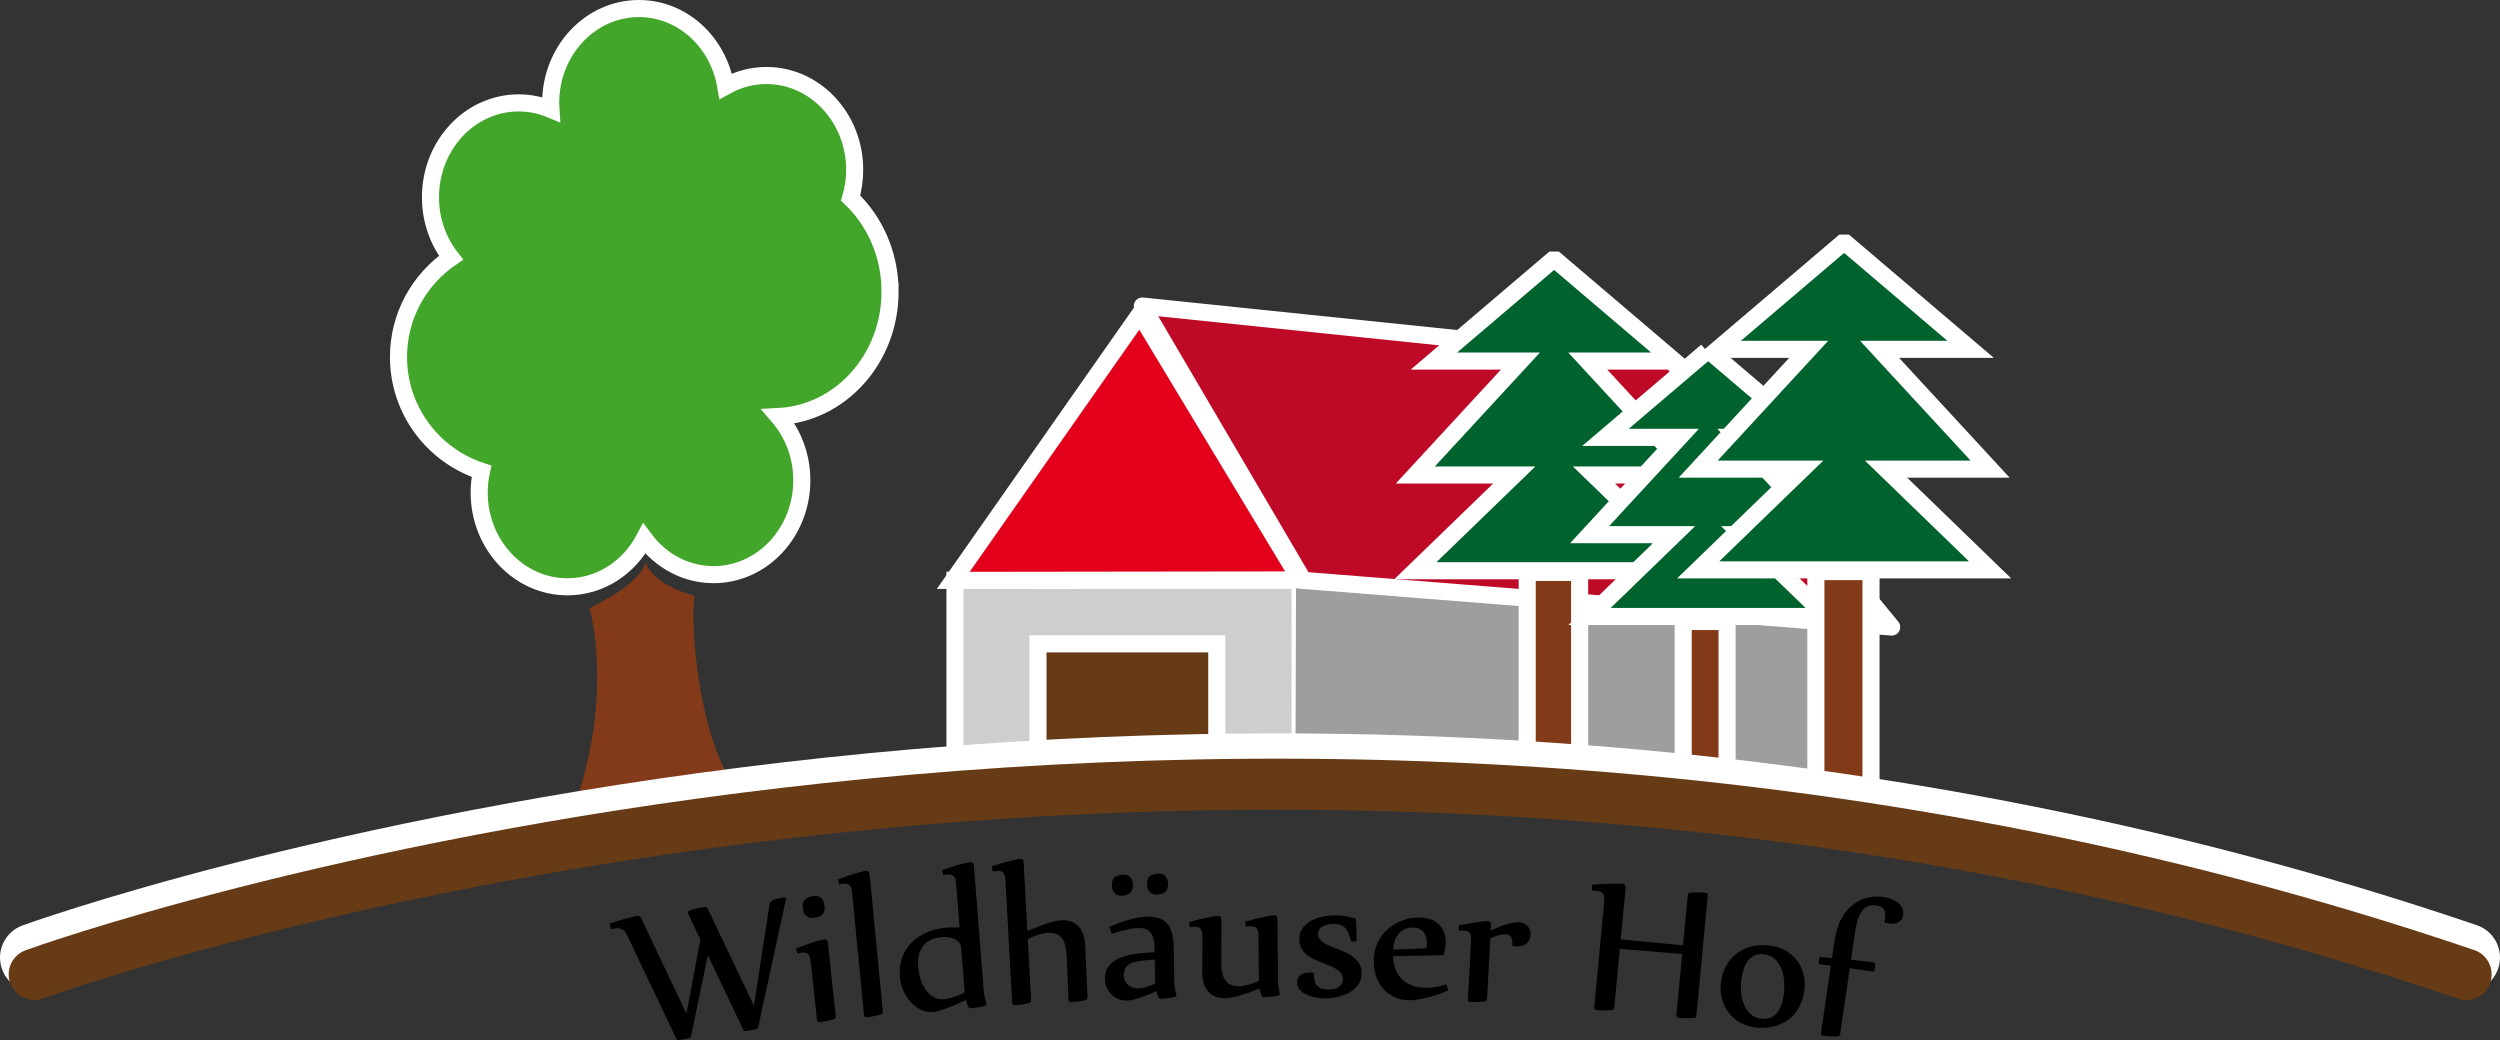
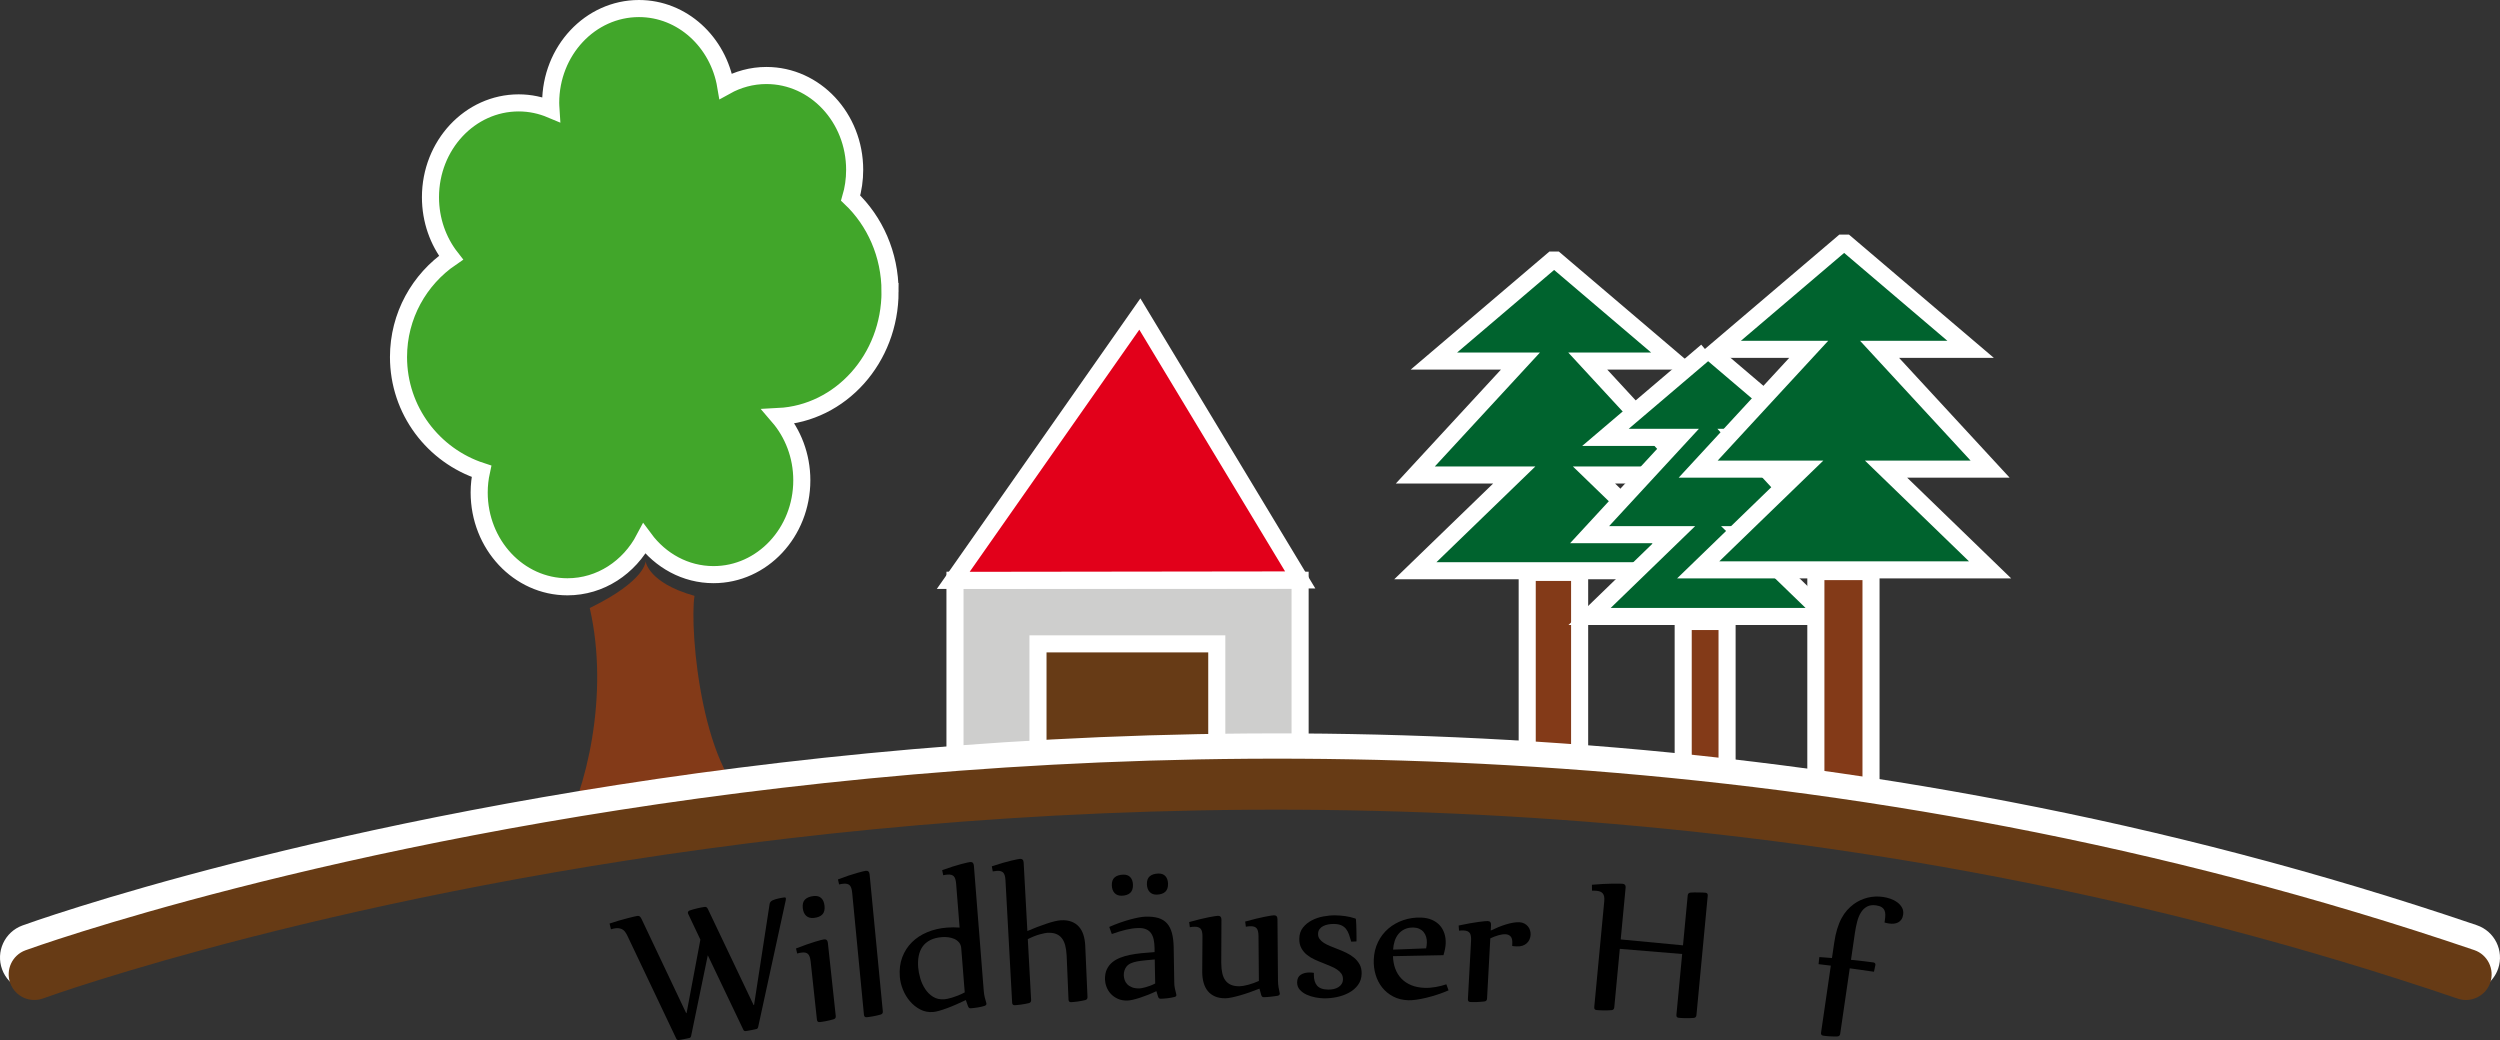
<svg xmlns="http://www.w3.org/2000/svg" xmlns:ns1="http://sodipodi.sourceforge.net/DTD/sodipodi-0.dtd" xmlns:ns2="http://www.inkscape.org/namespaces/inkscape" xml:space="preserve" enable-background="new 0 0 187.09 81.317" viewBox="0 0 146.329 60.875" height="60.875" width="146.329" y="0px" x="0px" id="Ebene_1" version="1.1" ns1:docname="Logo.svg" ns2:version="0.92.3 (unknown)">
  <rect x="0" y="0" width="146.329" height="60.875" fill="#333333" stroke="none" />
  <ns1:namedview pagecolor="#ffffff" bordercolor="#666666" borderopacity="1" objecttolerance="10" gridtolerance="10" guidetolerance="10" ns2:pageopacity="0" ns2:pageshadow="2" ns2:window-width="1646" ns2:window-height="809" id="namedview62" showgrid="false" fit-margin-top="0" fit-margin-left="0" fit-margin-right="0" fit-margin-bottom="0" ns2:zoom="2.0899033" ns2:cx="71.981143" ns2:cy="26.43262" ns2:window-x="80" ns2:window-y="71" ns2:window-maximized="0" ns2:current-layer="Ebene_1" />
  <defs id="defs119" />
  <g id="g114" transform="translate(-21.564,-6.216)">
    <polyline id="polyline2" fill="#cececd" stroke="#ffffff" points="97.661,52.28 97.661,40.178 77.461,40.178 77.461,52.28  " />
    <path id="path4" d="M 51.59,15.77" ns2:connector-curvature="0" fill="none" stroke="#000000" />
    <path id="path6" d="m 73.66,23.282 c 0,-2.178 -0.894,-4.13 -2.307,-5.473 0.154,-0.521 0.236,-1.076 0.236,-1.652 0,-3.05 -2.312,-5.522 -5.166,-5.522 -0.859,0 -1.668,0.228 -2.38,0.624 -0.433,-2.582 -2.541,-4.543 -5.08,-4.543 -2.854,0 -5.167,2.473 -5.167,5.522 0,0.13 0.011,0.258 0.019,0.386 -0.586,-0.246 -1.221,-0.386 -1.89,-0.386 -2.853,0 -5.165,2.472 -5.165,5.522 0,1.348 0.452,2.582 1.202,3.54 -1.854,1.267 -3.073,3.397 -3.073,5.813 0,3.125 2.039,5.77 4.857,6.688 -0.086,0.399 -0.135,0.813 -0.135,1.239 0,3.051 2.313,5.522 5.166,5.522 1.932,0 3.615,-1.135 4.5,-2.814 0.947,1.279 2.408,2.102 4.051,2.102 2.854,0 5.167,-2.473 5.167,-5.522 0,-1.44 -0.52,-2.748 -1.365,-3.731 3.634,-0.185 6.53,-3.384 6.53,-7.315 z" ns2:connector-curvature="0" fill="#41a62a" stroke="#ffffff" />
-     <polygon id="polygon8" points="97.387,52.363 97.423,40.2 98.819,40.165 130.417,42.579 130.368,53.777 " fill="#9c9e9f" />
    <polygon id="polygon10" points="88.281,24.597 97.667,40.16 77.358,40.187 " fill="#e2001a" stroke="#ffffff" />
-     <polygon id="polygon12" points="132.287,42.919 97.853,40.187 88.427,24.127 119.42,27.338 " fill="#be0a26" stroke="#ffffff" stroke-linecap="round" stroke-linejoin="round" />
    <g id="g20">
      <line id="line14" y2="52.044" x2="112.461" y1="39.467" x1="112.461" fill="#00632e" stroke="#ffffff" />
      <g id="g18">
        <polygon id="polygon16" points="104.405,34.018 110.558,27.35 105.492,27.35 112.436,21.44 112.622,21.44 119.566,27.35 114.498,27.35 120.652,34.018 114.862,34.018 120.652,39.623 112.093,39.623 104.405,39.623 110.196,34.018 " fill="#00632e" stroke="#ffffff" />
      </g>
    </g>
    <path id="path22" d="M 132.352,52.901" ns2:connector-curvature="0" fill="none" stroke="#000000" />
    <g id="g50">
      <path id="path24" d="m 66.611,59.125 c 0.017,-0.096 0.077,-0.167 0.181,-0.215 0.051,-0.023 0.11,-0.045 0.175,-0.064 0.065,-0.019 0.128,-0.035 0.19,-0.048 0.062,-0.012 0.118,-0.022 0.17,-0.032 0.051,-0.009 0.092,-0.015 0.121,-0.019 0.07,-0.01 0.108,0.004 0.113,0.041 0.005,0.038 0.002,0.08 -0.008,0.128 l -1.61,7.402 c -0.011,0.044 -0.024,0.074 -0.039,0.091 -0.015,0.017 -0.032,0.028 -0.052,0.035 -0.037,0.009 -0.084,0.02 -0.142,0.032 -0.058,0.012 -0.117,0.023 -0.179,0.036 -0.062,0.013 -0.122,0.023 -0.179,0.033 -0.058,0.01 -0.104,0.018 -0.137,0.021 -0.025,0.004 -0.051,10e-4 -0.077,-0.009 -0.027,-0.009 -0.049,-0.033 -0.067,-0.073 l -2.078,-4.355 -0.974,4.713 c -0.011,0.043 -0.024,0.073 -0.039,0.09 -0.015,0.018 -0.032,0.029 -0.052,0.036 -0.037,0.009 -0.084,0.02 -0.142,0.031 -0.058,0.011 -0.117,0.024 -0.179,0.037 -0.062,0.012 -0.122,0.023 -0.179,0.033 -0.058,0.01 -0.104,0.017 -0.137,0.021 -0.025,0.003 -0.051,0 -0.077,-0.009 -0.026,-0.009 -0.049,-0.034 -0.067,-0.073 l -2.874,-6.049 c -0.093,-0.19 -0.197,-0.311 -0.312,-0.361 -0.114,-0.05 -0.238,-0.066 -0.371,-0.049 -0.042,0.006 -0.084,0.014 -0.127,0.023 -0.043,0.009 -0.089,0.022 -0.138,0.037 l -0.083,-0.337 c 0.178,-0.062 0.357,-0.118 0.538,-0.17 0.181,-0.052 0.347,-0.098 0.499,-0.137 0.151,-0.039 0.28,-0.071 0.386,-0.096 0.106,-0.025 0.174,-0.039 0.204,-0.043 0.062,-0.009 0.112,0.005 0.151,0.04 0.039,0.035 0.073,0.086 0.103,0.154 l 2.604,5.495 0.025,-0.003 0.808,-4.298 -0.715,-1.508 c -0.023,-0.043 -0.025,-0.083 -0.007,-0.119 0.019,-0.036 0.044,-0.061 0.076,-0.073 0.141,-0.049 0.295,-0.093 0.461,-0.132 0.166,-0.039 0.305,-0.065 0.417,-0.081 0.058,-0.008 0.101,-0.002 0.129,0.018 0.028,0.02 0.054,0.054 0.077,0.101 l 2.678,5.625 0.025,-0.003 z" ns2:connector-curvature="0" />
      <path id="path26" d="m 68.155,61.731 c 0.218,-0.087 0.42,-0.162 0.607,-0.227 0.187,-0.064 0.353,-0.119 0.497,-0.164 0.145,-0.046 0.263,-0.079 0.355,-0.102 0.092,-0.023 0.153,-0.036 0.182,-0.039 0.133,-0.015 0.208,0.054 0.224,0.203 l 0.462,4.285 c 0.011,0.1 -0.033,0.163 -0.131,0.19 -0.07,0.021 -0.145,0.04 -0.224,0.06 -0.08,0.019 -0.158,0.035 -0.232,0.05 -0.074,0.015 -0.143,0.025 -0.205,0.035 -0.062,0.009 -0.11,0.015 -0.143,0.019 -0.1,0.011 -0.156,-0.036 -0.167,-0.141 l -0.367,-3.403 c -0.024,-0.221 -0.076,-0.368 -0.155,-0.441 -0.08,-0.074 -0.194,-0.103 -0.344,-0.086 -0.046,0.005 -0.091,0.011 -0.134,0.018 -0.043,0.007 -0.096,0.02 -0.157,0.039 z m 1.67,-2.499 c 0.024,0.225 -0.018,0.394 -0.125,0.506 -0.107,0.113 -0.274,0.182 -0.499,0.206 -0.187,0.02 -0.337,-0.021 -0.449,-0.122 -0.112,-0.102 -0.179,-0.253 -0.2,-0.452 -0.024,-0.226 0.02,-0.394 0.132,-0.504 0.112,-0.111 0.281,-0.179 0.506,-0.203 0.188,-0.021 0.335,0.02 0.442,0.119 0.107,0.1 0.171,0.25 0.193,0.45 z" ns2:connector-curvature="0" />
      <path id="path28" d="m 70.611,57.69 c 0.447,-0.17 0.815,-0.295 1.106,-0.375 0.291,-0.081 0.465,-0.124 0.524,-0.13 0.133,-0.013 0.207,0.056 0.222,0.206 l 0.774,8.022 c 0.01,0.1 -0.035,0.163 -0.133,0.189 -0.07,0.02 -0.145,0.038 -0.225,0.057 -0.081,0.018 -0.158,0.034 -0.232,0.047 -0.074,0.014 -0.143,0.024 -0.205,0.033 -0.063,0.008 -0.11,0.014 -0.144,0.017 -0.1,0.01 -0.155,-0.038 -0.165,-0.142 l -0.689,-7.141 c -0.021,-0.222 -0.071,-0.369 -0.15,-0.443 -0.079,-0.074 -0.199,-0.104 -0.362,-0.088 -0.079,0.007 -0.164,0.021 -0.254,0.043 z" ns2:connector-curvature="0" />
      <path id="path30" d="m 76.711,57.147 c 0.449,-0.161 0.82,-0.279 1.112,-0.355 0.292,-0.075 0.468,-0.115 0.526,-0.12 0.133,-0.011 0.206,0.06 0.218,0.21 l 0.576,7.314 c 0.011,0.142 0.031,0.271 0.059,0.389 0.028,0.118 0.059,0.23 0.092,0.337 l 0.009,0.037 c 0.005,0.063 -0.034,0.107 -0.115,0.135 -0.053,0.017 -0.114,0.033 -0.182,0.049 -0.068,0.016 -0.139,0.03 -0.211,0.042 -0.073,0.012 -0.145,0.021 -0.215,0.029 -0.07,0.008 -0.135,0.014 -0.194,0.019 -0.046,0.004 -0.081,-0.006 -0.106,-0.029 -0.025,-0.023 -0.046,-0.06 -0.063,-0.108 l -0.121,-0.344 c -0.19,0.091 -0.379,0.177 -0.566,0.259 -0.187,0.082 -0.364,0.154 -0.531,0.215 -0.167,0.062 -0.321,0.113 -0.46,0.153 -0.139,0.04 -0.26,0.064 -0.36,0.072 -0.271,0.021 -0.522,-0.028 -0.752,-0.148 -0.23,-0.121 -0.431,-0.281 -0.602,-0.482 -0.171,-0.2 -0.308,-0.427 -0.41,-0.68 -0.102,-0.252 -0.162,-0.502 -0.182,-0.748 -0.034,-0.426 0.014,-0.809 0.143,-1.148 0.129,-0.34 0.318,-0.633 0.567,-0.88 0.25,-0.246 0.549,-0.442 0.899,-0.587 0.35,-0.146 0.729,-0.234 1.139,-0.267 0.25,-0.02 0.5,-0.021 0.75,-0.002 l -0.202,-2.562 c -0.018,-0.221 -0.065,-0.37 -0.142,-0.445 -0.078,-0.076 -0.198,-0.107 -0.36,-0.095 -0.08,0.006 -0.165,0.02 -0.255,0.039 z m 1.116,4.569 c -0.011,-0.139 -0.055,-0.251 -0.131,-0.34 -0.076,-0.089 -0.169,-0.157 -0.277,-0.205 -0.109,-0.048 -0.227,-0.08 -0.354,-0.095 -0.127,-0.016 -0.25,-0.019 -0.366,-0.009 -0.271,0.021 -0.501,0.08 -0.689,0.177 -0.188,0.097 -0.336,0.223 -0.446,0.378 -0.11,0.156 -0.185,0.338 -0.225,0.544 -0.041,0.207 -0.051,0.43 -0.033,0.668 0.016,0.2 0.057,0.414 0.123,0.643 0.066,0.228 0.162,0.437 0.286,0.626 0.125,0.19 0.279,0.343 0.465,0.458 0.186,0.116 0.405,0.164 0.66,0.144 0.038,-0.003 0.094,-0.012 0.168,-0.025 0.075,-0.015 0.164,-0.037 0.269,-0.068 0.104,-0.031 0.221,-0.072 0.35,-0.122 0.129,-0.05 0.263,-0.112 0.404,-0.187 z" ns2:connector-curvature="0" />
      <path id="path32" d="m 79.617,56.922 c 0.453,-0.15 0.827,-0.26 1.121,-0.328 0.294,-0.068 0.47,-0.104 0.529,-0.107 0.134,-0.008 0.205,0.064 0.213,0.215 l 0.218,4.008 c 0.188,-0.081 0.378,-0.159 0.569,-0.232 0.191,-0.073 0.373,-0.139 0.546,-0.196 0.173,-0.058 0.332,-0.104 0.477,-0.14 0.145,-0.034 0.268,-0.055 0.368,-0.061 0.239,-0.013 0.444,0.014 0.618,0.08 0.173,0.065 0.318,0.163 0.434,0.291 0.116,0.128 0.204,0.285 0.265,0.473 0.061,0.188 0.097,0.396 0.109,0.626 l 0.133,3.02 c 0.006,0.1 -0.042,0.161 -0.141,0.184 -0.066,0.016 -0.14,0.031 -0.221,0.047 -0.081,0.015 -0.16,0.027 -0.237,0.038 -0.077,0.01 -0.148,0.019 -0.212,0.023 -0.065,0.006 -0.112,0.01 -0.141,0.011 -0.101,0.006 -0.153,-0.044 -0.159,-0.148 L 84,62.226 83.995,62.132 c -0.012,-0.227 -0.041,-0.423 -0.085,-0.59 -0.045,-0.168 -0.112,-0.308 -0.202,-0.42 -0.09,-0.112 -0.204,-0.194 -0.341,-0.246 -0.137,-0.051 -0.306,-0.071 -0.506,-0.061 -0.075,0.004 -0.215,0.033 -0.42,0.086 -0.205,0.053 -0.444,0.147 -0.718,0.284 l 0.194,3.563 c 0.005,0.101 -0.042,0.162 -0.141,0.185 -0.066,0.016 -0.14,0.031 -0.221,0.046 -0.081,0.016 -0.16,0.028 -0.237,0.038 -0.077,0.011 -0.148,0.019 -0.212,0.024 -0.065,0.006 -0.112,0.01 -0.141,0.011 -0.101,0.006 -0.153,-0.044 -0.159,-0.148 l -0.39,-7.163 C 80.404,57.519 80.36,57.37 80.285,57.292 80.209,57.215 80.09,57.18 79.927,57.188 c -0.08,0.005 -0.165,0.016 -0.256,0.033 z" ns2:connector-curvature="0" />
      <path id="path34" d="m 86.491,60.471 c 0.215,-0.095 0.427,-0.179 0.636,-0.253 0.209,-0.073 0.407,-0.135 0.591,-0.185 0.185,-0.05 0.354,-0.089 0.505,-0.117 0.152,-0.027 0.278,-0.043 0.379,-0.046 0.301,-0.01 0.556,0.017 0.763,0.079 0.207,0.063 0.376,0.168 0.506,0.314 0.13,0.146 0.226,0.335 0.288,0.565 0.062,0.231 0.096,0.51 0.102,0.836 l 0.034,2.048 c 0,0.13 0.012,0.251 0.037,0.363 0.024,0.112 0.051,0.223 0.079,0.331 0.004,0.004 0.007,0.021 0.008,0.05 0.002,0.063 -0.039,0.102 -0.122,0.117 -0.054,0.015 -0.116,0.027 -0.184,0.04 -0.069,0.013 -0.139,0.023 -0.21,0.032 -0.071,0.009 -0.142,0.015 -0.213,0.02 -0.071,0.004 -0.134,0.007 -0.188,0.009 -0.046,10e-4 -0.081,-0.01 -0.105,-0.034 -0.024,-0.024 -0.043,-0.062 -0.057,-0.111 L 89.249,64.23 c -0.157,0.076 -0.318,0.147 -0.484,0.213 -0.166,0.066 -0.324,0.123 -0.475,0.172 -0.151,0.049 -0.29,0.088 -0.415,0.117 -0.125,0.029 -0.227,0.045 -0.306,0.047 -0.222,0.008 -0.416,-0.027 -0.582,-0.104 -0.166,-0.077 -0.303,-0.175 -0.412,-0.295 -0.109,-0.12 -0.19,-0.254 -0.245,-0.401 -0.055,-0.146 -0.084,-0.287 -0.089,-0.421 -0.007,-0.239 0.029,-0.442 0.11,-0.61 0.081,-0.168 0.192,-0.309 0.335,-0.422 0.126,-0.101 0.276,-0.185 0.447,-0.253 0.172,-0.068 0.362,-0.124 0.57,-0.166 0.208,-0.042 0.433,-0.075 0.675,-0.1 0.242,-0.025 0.497,-0.045 0.765,-0.063 v -0.213 c -0.002,-0.193 -0.019,-0.365 -0.051,-0.518 -0.032,-0.151 -0.085,-0.278 -0.16,-0.381 -0.074,-0.103 -0.173,-0.18 -0.296,-0.229 -0.123,-0.051 -0.277,-0.073 -0.461,-0.067 -0.226,0.007 -0.46,0.04 -0.704,0.098 -0.244,0.058 -0.521,0.142 -0.831,0.252 z m 1.387,-2.47 c 0.007,0.214 -0.047,0.372 -0.161,0.477 -0.114,0.104 -0.278,0.159 -0.491,0.166 -0.18,0.006 -0.321,-0.046 -0.423,-0.156 -0.102,-0.109 -0.156,-0.259 -0.162,-0.447 -0.007,-0.214 0.049,-0.37 0.167,-0.471 0.119,-0.1 0.285,-0.153 0.498,-0.16 0.18,-0.006 0.319,0.045 0.417,0.15 0.097,0.107 0.149,0.253 0.155,0.441 z m 1.275,4.373 c -0.196,0.019 -0.38,0.036 -0.551,0.052 -0.171,0.016 -0.328,0.036 -0.469,0.062 -0.142,0.026 -0.267,0.063 -0.374,0.109 -0.107,0.048 -0.193,0.112 -0.258,0.193 -0.048,0.061 -0.088,0.135 -0.119,0.225 -0.031,0.089 -0.044,0.186 -0.041,0.29 0.003,0.088 0.019,0.178 0.049,0.269 0.03,0.092 0.081,0.175 0.152,0.25 0.072,0.075 0.167,0.136 0.286,0.183 0.119,0.047 0.268,0.066 0.448,0.062 0.025,-0.001 0.066,-0.007 0.122,-0.017 0.056,-0.011 0.125,-0.026 0.206,-0.048 0.081,-0.022 0.171,-0.05 0.271,-0.087 0.099,-0.036 0.201,-0.082 0.304,-0.135 z m 0.778,-4.437 c 0.006,0.213 -0.047,0.372 -0.161,0.477 -0.114,0.104 -0.278,0.159 -0.491,0.166 -0.18,0.006 -0.321,-0.047 -0.423,-0.156 -0.102,-0.11 -0.156,-0.259 -0.162,-0.447 -0.006,-0.214 0.049,-0.37 0.167,-0.471 0.119,-0.1 0.284,-0.153 0.498,-0.16 0.18,-0.006 0.319,0.044 0.417,0.15 0.097,0.105 0.149,0.253 0.155,0.441 z" ns2:connector-curvature="0" />
      <path id="path36" d="m 95.226,61.004 c -0.002,-0.222 -0.039,-0.373 -0.111,-0.454 -0.071,-0.081 -0.183,-0.121 -0.333,-0.12 -0.047,10e-4 -0.092,0.002 -0.136,0.005 -0.044,0.002 -0.097,0.01 -0.16,0.023 l -0.04,-0.302 c 0.226,-0.064 0.435,-0.12 0.627,-0.165 0.192,-0.046 0.362,-0.084 0.511,-0.114 0.148,-0.031 0.27,-0.053 0.364,-0.066 0.094,-0.014 0.155,-0.02 0.185,-0.021 0.135,-10e-4 0.202,0.074 0.203,0.225 l 0.03,3.587 c 0.002,0.143 0.012,0.273 0.032,0.393 0.02,0.119 0.042,0.233 0.068,0.342 l 0.007,0.037 c 0,0.063 -0.041,0.105 -0.125,0.127 -0.054,0.009 -0.116,0.018 -0.185,0.026 -0.069,0.01 -0.141,0.019 -0.214,0.027 -0.073,0.008 -0.146,0.016 -0.22,0.021 -0.074,0.005 -0.137,0.008 -0.191,0.008 -0.046,0.001 -0.081,-0.012 -0.104,-0.036 -0.023,-0.025 -0.042,-0.063 -0.055,-0.113 l -0.097,-0.351 c -0.196,0.077 -0.392,0.149 -0.586,0.219 -0.194,0.068 -0.379,0.128 -0.555,0.177 -0.175,0.05 -0.336,0.09 -0.482,0.12 -0.146,0.031 -0.27,0.047 -0.37,0.048 -0.234,0.002 -0.438,-0.034 -0.607,-0.108 -0.169,-0.074 -0.311,-0.177 -0.42,-0.311 -0.11,-0.133 -0.192,-0.295 -0.247,-0.484 -0.054,-0.19 -0.082,-0.4 -0.083,-0.631 l 0.014,-2.079 c 0.002,-0.223 -0.034,-0.374 -0.107,-0.455 -0.074,-0.081 -0.187,-0.121 -0.337,-0.119 -0.046,0 -0.091,10e-4 -0.135,0.004 -0.044,0.003 -0.097,0.01 -0.16,0.023 l -0.04,-0.302 c 0.226,-0.064 0.435,-0.119 0.627,-0.165 0.192,-0.046 0.363,-0.084 0.511,-0.114 0.148,-0.03 0.27,-0.053 0.363,-0.065 0.095,-0.014 0.156,-0.021 0.186,-0.021 0.134,-0.002 0.201,0.073 0.203,0.224 l -0.011,2.444 v 0.094 c 0.002,0.227 0.021,0.424 0.059,0.594 0.037,0.169 0.098,0.311 0.183,0.426 0.085,0.114 0.194,0.2 0.329,0.258 0.135,0.058 0.3,0.085 0.497,0.084 0.063,-0.001 0.139,-0.009 0.229,-0.024 0.09,-0.015 0.187,-0.037 0.289,-0.065 0.103,-0.027 0.207,-0.062 0.313,-0.1 0.106,-0.039 0.207,-0.079 0.303,-0.122 z" ns2:connector-curvature="0" />
      <path id="path38" d="m 100.655,61.334 c -0.044,-0.155 -0.088,-0.296 -0.133,-0.423 -0.044,-0.126 -0.103,-0.234 -0.174,-0.325 -0.072,-0.092 -0.165,-0.162 -0.277,-0.212 -0.112,-0.049 -0.256,-0.075 -0.433,-0.078 -0.108,-10e-4 -0.218,0.008 -0.326,0.027 -0.109,0.02 -0.208,0.052 -0.297,0.097 -0.089,0.045 -0.161,0.104 -0.216,0.179 -0.056,0.075 -0.084,0.169 -0.086,0.282 -0.002,0.112 0.028,0.212 0.09,0.296 0.062,0.085 0.145,0.16 0.248,0.227 0.104,0.066 0.225,0.128 0.362,0.184 0.138,0.057 0.279,0.113 0.425,0.17 0.175,0.064 0.348,0.139 0.519,0.221 0.171,0.082 0.323,0.178 0.458,0.289 0.134,0.11 0.243,0.241 0.327,0.391 0.084,0.15 0.124,0.327 0.122,0.532 -0.004,0.264 -0.075,0.489 -0.214,0.676 -0.139,0.187 -0.315,0.338 -0.531,0.454 -0.215,0.117 -0.451,0.201 -0.71,0.255 -0.258,0.053 -0.509,0.077 -0.752,0.074 -0.146,-0.002 -0.312,-0.021 -0.495,-0.054 -0.184,-0.034 -0.356,-0.088 -0.517,-0.161 -0.161,-0.073 -0.294,-0.17 -0.401,-0.288 -0.106,-0.119 -0.159,-0.265 -0.157,-0.436 0.003,-0.206 0.074,-0.354 0.214,-0.443 0.14,-0.091 0.315,-0.134 0.529,-0.131 0.046,0 0.086,0.002 0.119,0.005 0.033,0.002 0.073,0.008 0.119,0.017 l -0.001,0.107 c -0.004,0.276 0.059,0.489 0.188,0.64 0.129,0.151 0.348,0.229 0.653,0.232 0.113,10e-4 0.222,-0.01 0.324,-0.033 0.104,-0.023 0.193,-0.061 0.271,-0.109 0.078,-0.05 0.143,-0.112 0.191,-0.189 0.049,-0.076 0.074,-0.167 0.076,-0.271 0.002,-0.13 -0.029,-0.24 -0.093,-0.332 -0.064,-0.091 -0.148,-0.171 -0.255,-0.242 -0.105,-0.07 -0.228,-0.134 -0.364,-0.189 -0.138,-0.057 -0.279,-0.115 -0.425,-0.176 -0.171,-0.065 -0.342,-0.137 -0.513,-0.215 -0.171,-0.077 -0.323,-0.171 -0.458,-0.279 -0.135,-0.108 -0.243,-0.239 -0.327,-0.391 -0.084,-0.152 -0.124,-0.335 -0.121,-0.549 0.003,-0.259 0.074,-0.477 0.213,-0.653 0.139,-0.176 0.313,-0.318 0.521,-0.426 0.209,-0.108 0.436,-0.185 0.679,-0.229 0.244,-0.045 0.473,-0.066 0.686,-0.063 0.205,0.003 0.404,0.019 0.597,0.046 0.192,0.028 0.382,0.072 0.569,0.134 0.034,0.009 0.051,0.025 0.05,0.051 0.008,0.071 0.014,0.169 0.019,0.293 0.004,0.123 0.008,0.25 0.01,0.38 0.003,0.13 0.004,0.252 0.005,0.367 0,0.115 0,0.2 -10e-4,0.255 z" ns2:connector-curvature="0" />
      <path id="path40" d="m 106.35,64.183 c -0.204,0.089 -0.419,0.171 -0.644,0.245 -0.225,0.074 -0.443,0.137 -0.656,0.188 -0.214,0.052 -0.412,0.09 -0.595,0.115 -0.184,0.025 -0.336,0.036 -0.457,0.031 -0.339,-0.011 -0.637,-0.085 -0.895,-0.222 -0.257,-0.137 -0.471,-0.313 -0.642,-0.53 -0.171,-0.218 -0.298,-0.466 -0.381,-0.745 -0.082,-0.279 -0.119,-0.568 -0.108,-0.865 0.013,-0.385 0.096,-0.733 0.249,-1.044 0.152,-0.312 0.355,-0.575 0.607,-0.791 0.253,-0.215 0.544,-0.379 0.875,-0.492 0.33,-0.112 0.678,-0.162 1.042,-0.15 0.238,0.009 0.448,0.053 0.631,0.132 0.182,0.079 0.333,0.186 0.454,0.317 0.121,0.131 0.212,0.289 0.273,0.471 0.061,0.183 0.087,0.38 0.08,0.594 -0.006,0.185 -0.05,0.413 -0.13,0.687 l -2.956,0.058 c 0.008,0.265 0.052,0.507 0.133,0.728 0.08,0.221 0.198,0.413 0.354,0.577 0.155,0.165 0.348,0.295 0.577,0.391 0.229,0.096 0.495,0.148 0.796,0.159 0.201,0.007 0.416,-0.011 0.646,-0.051 0.229,-0.04 0.436,-0.093 0.618,-0.158 z m -1.313,-2.458 c 0.015,-0.059 0.025,-0.114 0.031,-0.169 0.006,-0.054 0.01,-0.11 0.012,-0.169 0.004,-0.117 -0.01,-0.229 -0.042,-0.335 -0.032,-0.105 -0.08,-0.198 -0.145,-0.278 -0.064,-0.079 -0.146,-0.143 -0.245,-0.19 -0.099,-0.047 -0.211,-0.073 -0.337,-0.077 -0.201,-0.007 -0.375,0.024 -0.521,0.093 -0.147,0.068 -0.27,0.161 -0.368,0.279 -0.098,0.118 -0.173,0.257 -0.225,0.417 -0.051,0.159 -0.082,0.327 -0.092,0.503 z" ns2:connector-curvature="0" />
      <path id="path42" d="m 106.941,60.388 c 0.229,-0.051 0.441,-0.093 0.636,-0.126 0.195,-0.034 0.367,-0.062 0.518,-0.082 0.149,-0.021 0.272,-0.036 0.367,-0.044 0.095,-0.007 0.156,-0.01 0.186,-0.009 0.134,0.008 0.197,0.087 0.188,0.237 l -0.017,0.319 c 0.146,-0.071 0.297,-0.139 0.451,-0.202 0.154,-0.063 0.305,-0.116 0.452,-0.161 0.147,-0.044 0.287,-0.077 0.421,-0.1 0.133,-0.022 0.25,-0.03 0.351,-0.025 0.112,0.007 0.211,0.032 0.294,0.076 0.084,0.044 0.154,0.102 0.211,0.172 0.058,0.07 0.099,0.147 0.123,0.233 0.024,0.085 0.035,0.171 0.03,0.259 -0.005,0.093 -0.025,0.181 -0.062,0.265 -0.037,0.084 -0.089,0.157 -0.157,0.221 -0.068,0.064 -0.151,0.112 -0.25,0.147 -0.099,0.034 -0.212,0.048 -0.342,0.041 l -0.132,-0.007 c -0.021,-0.002 -0.044,-0.004 -0.068,-0.007 -0.025,-0.004 -0.048,-0.008 -0.068,-0.014 l 0.007,-0.138 c 0.011,-0.192 -0.021,-0.329 -0.094,-0.411 -0.073,-0.081 -0.171,-0.126 -0.292,-0.132 -0.125,-0.007 -0.268,0.013 -0.428,0.059 -0.16,0.046 -0.317,0.106 -0.473,0.182 l -0.19,3.525 c -0.005,0.101 -0.059,0.156 -0.16,0.168 -0.071,0.009 -0.148,0.016 -0.23,0.021 -0.082,0.005 -0.161,0.011 -0.236,0.013 -0.076,0.002 -0.145,0.003 -0.208,0.001 -0.063,-0.001 -0.111,-0.003 -0.145,-0.004 -0.101,-0.006 -0.147,-0.061 -0.142,-0.165 l 0.185,-3.419 c 0.012,-0.222 -0.016,-0.375 -0.082,-0.461 -0.066,-0.085 -0.176,-0.132 -0.326,-0.14 -0.046,-0.003 -0.091,-0.004 -0.135,-0.004 -0.044,-0.001 -0.098,0.004 -0.161,0.013 z" ns2:connector-curvature="0" />
      <path id="path44" d="m 120.349,58.622 c 0.01,-0.097 0.064,-0.149 0.167,-0.161 0.067,-0.006 0.145,-0.01 0.231,-0.01 0.086,0 0.171,0 0.255,0.002 0.084,0.002 0.161,0.004 0.229,0.006 0.069,0.003 0.121,0.005 0.154,0.009 0.1,0.009 0.146,0.066 0.136,0.17 l -0.662,6.998 c -0.01,0.101 -0.065,0.154 -0.167,0.161 -0.072,0.006 -0.151,0.01 -0.237,0.013 -0.087,0.002 -0.171,0.003 -0.253,0.001 -0.082,-0.001 -0.157,-0.004 -0.227,-0.009 -0.068,-0.005 -0.12,-0.008 -0.153,-0.012 -0.1,-0.009 -0.145,-0.066 -0.135,-0.17 l 0.337,-3.565 -3.65,-0.301 -0.324,3.428 c -0.01,0.1 -0.064,0.153 -0.167,0.16 -0.071,0.006 -0.151,0.01 -0.237,0.013 -0.087,0.002 -0.171,0.003 -0.253,10e-4 -0.081,-10e-4 -0.157,-0.004 -0.226,-0.009 -0.069,-0.004 -0.12,-0.008 -0.154,-0.011 -0.1,-0.01 -0.145,-0.066 -0.135,-0.171 l 0.585,-6.191 c 0.012,-0.116 0.009,-0.213 -0.007,-0.288 -0.017,-0.075 -0.044,-0.136 -0.084,-0.181 -0.04,-0.046 -0.089,-0.08 -0.148,-0.103 -0.059,-0.022 -0.125,-0.037 -0.2,-0.045 -0.092,-0.008 -0.185,-0.011 -0.277,-0.007 l -0.005,-0.348 c 0.229,-0.021 0.446,-0.035 0.651,-0.046 0.205,-0.01 0.386,-0.016 0.544,-0.018 0.158,-0.002 0.289,-0.002 0.395,-0.001 0.104,0.002 0.172,0.004 0.201,0.007 0.134,0.013 0.194,0.086 0.182,0.219 l -0.288,3.04 3.646,0.345 z" ns2:connector-curvature="0" />
-       <path id="path46" d="m 124.302,66.353 c -0.345,-0.043 -0.649,-0.144 -0.915,-0.301 -0.265,-0.157 -0.486,-0.354 -0.663,-0.592 -0.178,-0.238 -0.304,-0.508 -0.377,-0.811 -0.074,-0.303 -0.091,-0.62 -0.049,-0.952 0.045,-0.366 0.15,-0.692 0.315,-0.98 0.164,-0.287 0.372,-0.523 0.623,-0.71 0.251,-0.186 0.54,-0.318 0.866,-0.398 0.326,-0.079 0.677,-0.096 1.051,-0.049 0.345,0.043 0.652,0.142 0.922,0.295 0.271,0.154 0.493,0.348 0.669,0.58 0.176,0.233 0.302,0.498 0.379,0.795 0.076,0.297 0.095,0.609 0.054,0.938 -0.047,0.374 -0.151,0.708 -0.315,1.002 -0.163,0.294 -0.371,0.536 -0.625,0.726 -0.254,0.19 -0.545,0.326 -0.874,0.407 -0.329,0.081 -0.682,0.098 -1.061,0.05 z m 0.361,-0.512 c 0.225,0.028 0.416,0.002 0.573,-0.077 0.158,-0.079 0.288,-0.191 0.391,-0.334 0.102,-0.144 0.181,-0.31 0.235,-0.496 0.055,-0.188 0.094,-0.373 0.117,-0.556 0.027,-0.225 0.033,-0.464 0.017,-0.72 -0.017,-0.255 -0.068,-0.494 -0.154,-0.719 -0.086,-0.224 -0.212,-0.415 -0.377,-0.575 -0.166,-0.16 -0.384,-0.257 -0.654,-0.291 -0.225,-0.027 -0.415,-0.002 -0.573,0.077 -0.157,0.08 -0.287,0.192 -0.39,0.338 -0.103,0.146 -0.183,0.311 -0.239,0.495 -0.057,0.186 -0.097,0.371 -0.12,0.559 -0.028,0.229 -0.033,0.471 -0.015,0.726 0.019,0.256 0.071,0.495 0.157,0.717 0.086,0.222 0.213,0.411 0.379,0.569 0.166,0.157 0.384,0.254 0.653,0.287 z" ns2:connector-curvature="0" />
      <path id="path48" d="m 128.052,62.235 c 0.108,0.008 0.228,0.017 0.357,0.026 0.13,0.011 0.258,0.021 0.383,0.031 l 0.131,-0.896 c 0.044,-0.303 0.103,-0.571 0.175,-0.806 0.072,-0.235 0.156,-0.443 0.253,-0.624 0.096,-0.181 0.203,-0.337 0.322,-0.47 0.119,-0.133 0.25,-0.253 0.392,-0.359 0.247,-0.18 0.519,-0.306 0.814,-0.379 0.295,-0.073 0.602,-0.087 0.917,-0.041 0.137,0.02 0.278,0.056 0.426,0.106 0.146,0.051 0.278,0.12 0.395,0.207 0.117,0.087 0.209,0.19 0.275,0.31 0.067,0.12 0.09,0.257 0.067,0.41 -0.017,0.116 -0.051,0.211 -0.102,0.283 -0.051,0.073 -0.113,0.13 -0.187,0.17 -0.074,0.04 -0.156,0.064 -0.249,0.074 -0.093,0.011 -0.19,0.008 -0.294,-0.008 -0.083,-0.012 -0.169,-0.03 -0.259,-0.057 l 0.02,-0.131 c 0.017,-0.111 0.025,-0.217 0.027,-0.316 0.002,-0.099 -0.015,-0.186 -0.048,-0.261 -0.033,-0.074 -0.089,-0.138 -0.166,-0.189 -0.077,-0.051 -0.185,-0.087 -0.321,-0.106 -0.211,-0.031 -0.389,-0.008 -0.534,0.071 -0.145,0.078 -0.264,0.192 -0.357,0.344 -0.095,0.151 -0.168,0.331 -0.222,0.539 -0.054,0.208 -0.098,0.427 -0.131,0.654 l -0.23,1.579 c 0.28,0.027 0.537,0.056 0.772,0.084 0.234,0.027 0.417,0.051 0.545,0.069 0.033,0.005 0.063,0.021 0.088,0.048 0.026,0.027 0.033,0.065 0.021,0.114 l -0.081,0.382 -1.418,-0.2 -0.56,3.835 c -0.015,0.1 -0.072,0.15 -0.175,0.152 -0.072,0.002 -0.149,0.003 -0.231,0.001 -0.082,-0.001 -0.161,-0.004 -0.237,-0.009 -0.075,-0.005 -0.145,-0.011 -0.206,-0.018 -0.063,-0.007 -0.11,-0.013 -0.144,-0.018 -0.1,-0.015 -0.142,-0.074 -0.127,-0.178 l 0.572,-3.922 -0.718,-0.086 z" ns2:connector-curvature="0" />
    </g>
    <g id="g56">
      <rect id="rect52" height="8.337" width="10.465" y="43.902" x="82.319" fill="#673b16" />
      <path id="path54" d="M 93.284,52.739 H 81.819 v -9.337 h 11.465 z m -10.465,-1 h 9.465 v -7.337 h -9.465 z" ns2:connector-curvature="0" fill="#ffffff" />
    </g>
    <path id="path58" d="m 56.083,41.805 c 3.313,-1.618 3.267,-2.738 3.267,-2.738 0,0 0.142,1.262 2.864,2.025 -0.309,1.977 0.436,10.785 3.717,12.433 0.142,0.072 -7.883,0.218 -11.646,1.766 1.61,-2.763 2.959,-8.435 1.798,-13.486 z" ns2:connector-curvature="0" fill="#833a18" />
    <g id="g64">
      <rect id="rect60" height="13.279" width="3.068" y="39.718" x="110.954" fill="#833a18" />
      <path id="path62" d="m 114.522,53.497 h -4.068 V 39.218 h 4.068 z m -3.068,-1 h 2.068 V 40.218 h -2.068 z" ns2:connector-curvature="0" fill="#ffffff" />
    </g>
    <g id="g80">
      <g id="g70">
        <line id="line66" y2="52.904" x2="121.487" y1="42.164" x1="121.487" fill="#00632e" />
        <polygon id="polygon68" points="120.987,42.164 121.987,42.164 121.987,52.904 120.987,52.904 " fill="#ffffff" />
      </g>
      <g id="g78">
        <g id="g76">
          <polyline id="polyline72" points="121.624,26.769 127.554,31.816 123.227,31.816 128.48,37.51 123.534,37.51 128.48,42.298       121.171,42.298 121.171,42.298 114.606,42.298 119.55,37.51 114.606,37.51 119.86,31.816 115.533,31.816 121.465,26.769     " fill="#00632e" />
          <path id="path74" d="m 129.716,42.798 h -16.345 l 4.943,-4.788 h -4.85 l 5.254,-5.694 h -4.545 l 6.967,-5.928 0.403,0.475 0.404,-0.475 6.965,5.928 h -4.545 l 5.254,5.694 h -4.853 z m -13.874,-1 h 11.403 l -4.946,-4.788 h 5.04 l -5.254,-5.694 h 4.109 l -4.65,-3.958 -4.651,3.958 h 4.109 l -5.254,5.694 h 5.037 z" ns2:connector-curvature="0" fill="#ffffff" />
        </g>
      </g>
    </g>
    <g id="g96">
      <g id="g86">
        <line id="line82" y2="52.633" x2="129.435" y1="39.407" x1="129.435" fill="#00632e" />
        <polygon id="polygon84" points="128.935,39.407 129.935,39.407 129.935,52.633 128.935,52.633 " fill="#ffffff" />
      </g>
      <g id="g94">
        <g id="g92">
          <polygon id="polygon88" points="120.962,33.675 127.433,26.662 122.104,26.662 129.407,20.447 129.603,20.447 136.905,26.662 131.577,26.662 138.048,33.675 131.957,33.675 138.048,39.572 129.044,39.572 120.962,39.572 127.053,33.675 " fill="#00632e" />
          <path id="path90" d="m 139.283,40.072 h -19.557 l 6.091,-5.897 h -5.997 l 6.471,-7.013 h -5.546 l 8.479,-7.215 h 0.563 l 8.479,7.215 h -5.546 l 6.471,7.013 h -5.997 z m -17.086,-1 h 14.615 l -6.091,-5.897 h 6.185 l -6.471,-7.013 h 5.11 l -6.041,-5.142 -6.041,5.142 h 5.11 l -6.471,7.013 h 6.185 z" ns2:connector-curvature="0" fill="#ffffff" />
        </g>
      </g>
    </g>
    <g id="g102">
      <rect id="rect98" height="11.109" width="2.568" y="42.593" x="120.084" fill="#833a18" />
      <path id="path100" d="m 123.152,54.203 h -3.568 v -12.11 h 3.568 z m -2.568,-1 h 1.568 v -10.11 h -1.568 z" ns2:connector-curvature="0" fill="#ffffff" />
    </g>
    <g id="g108">
      <rect id="rect104" height="13.966" width="3.228" y="39.671" x="127.85" fill="#833a18" />
      <path id="path106" d="m 131.577,54.138 h -4.228 V 39.171 h 4.228 z m -3.227,-1 h 2.228 V 40.171 h -2.228 z" ns2:connector-curvature="0" fill="#ffffff" />
    </g>
    <path id="path110" d="m 165.893,64.265 c -0.214,0 -0.431,-0.035 -0.645,-0.107 C 92.75,39.483 24.933,63.892 24.256,64.14 23.22,64.525 22.07,63.993 21.688,62.956 21.306,61.919 21.835,60.77 22.871,60.388 23.56,60.133 92.657,35.226 166.537,60.37 c 1.046,0.356 1.604,1.492 1.249,2.538 -0.283,0.833 -1.06,1.356 -1.893,1.357 z" ns2:connector-curvature="0" fill="#ffffff" />
    <path id="path112" d="m 165.902,64.747 c -0.16,0 -0.323,-0.025 -0.483,-0.08 -72.72,-24.75 -140.648,-0.263 -141.327,-0.013 -0.777,0.287 -1.64,-0.111 -1.927,-0.888 -0.287,-0.777 0.11,-1.64 0.888,-1.927 0.688,-0.254 69.617,-25.101 143.333,-0.013 0.784,0.267 1.203,1.119 0.937,1.903 -0.213,0.625 -0.796,1.018 -1.421,1.018 z" ns2:connector-curvature="0" fill="#673b15" />
  </g>
</svg>